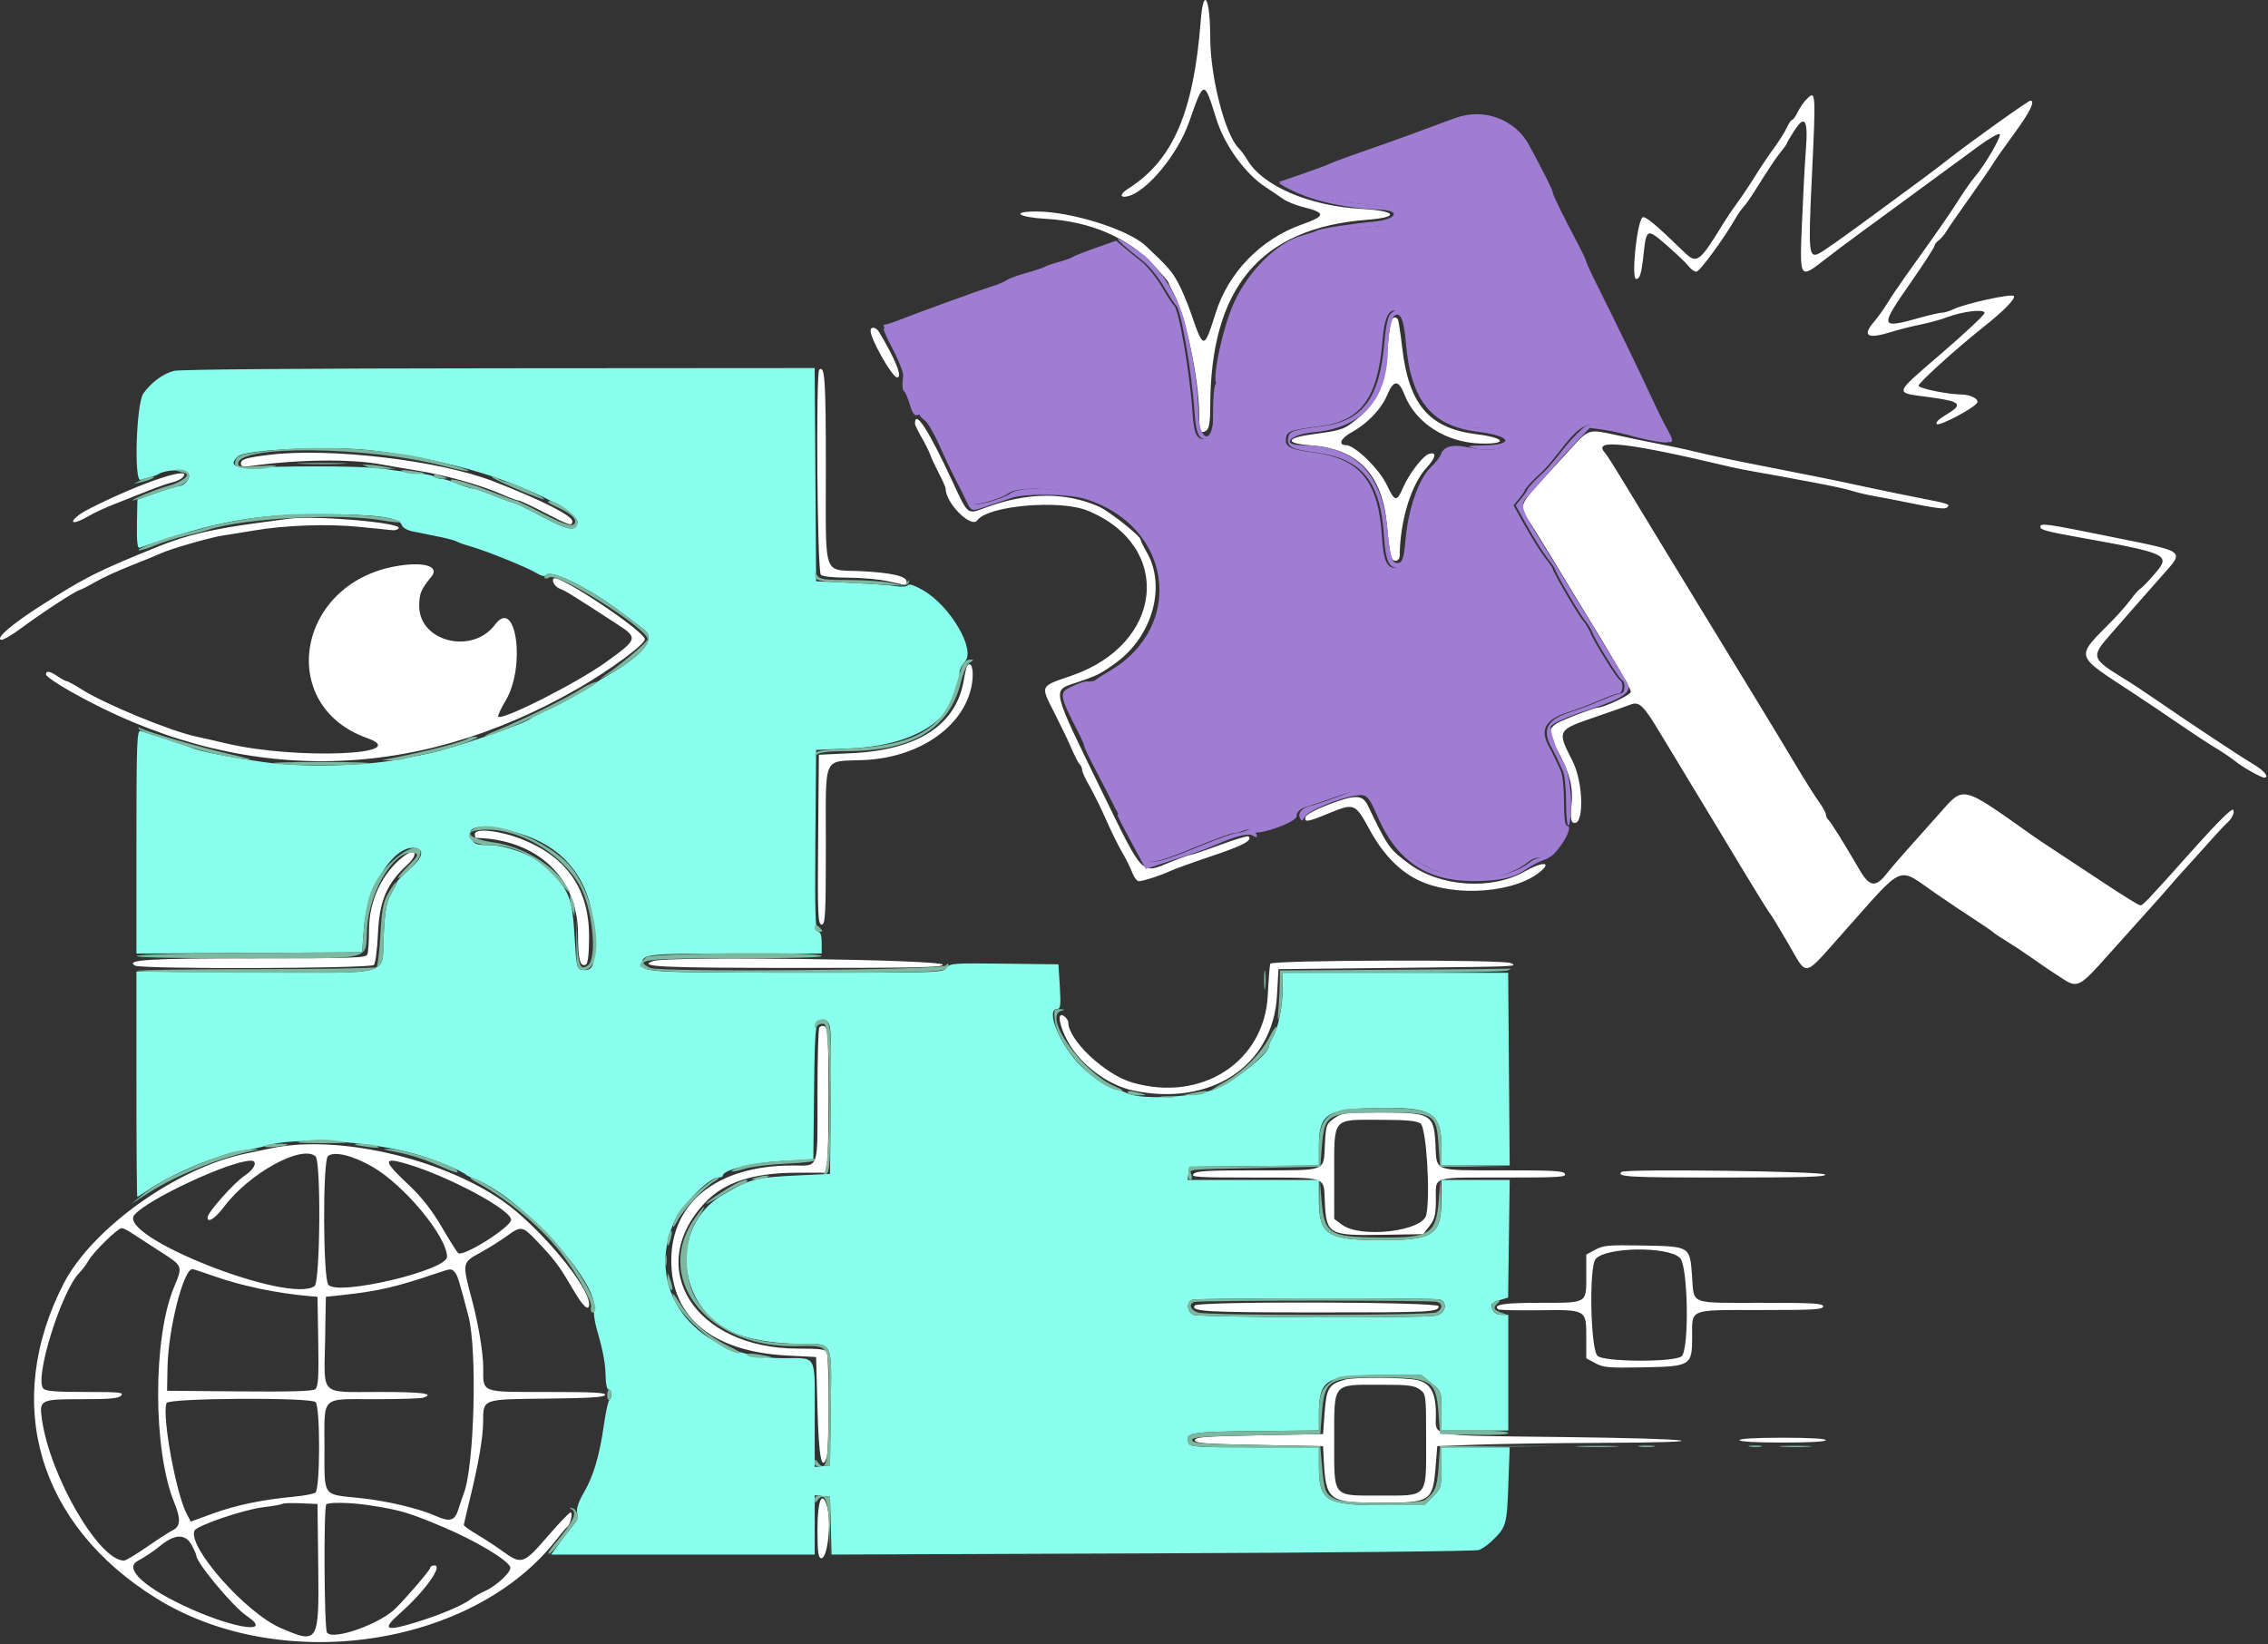
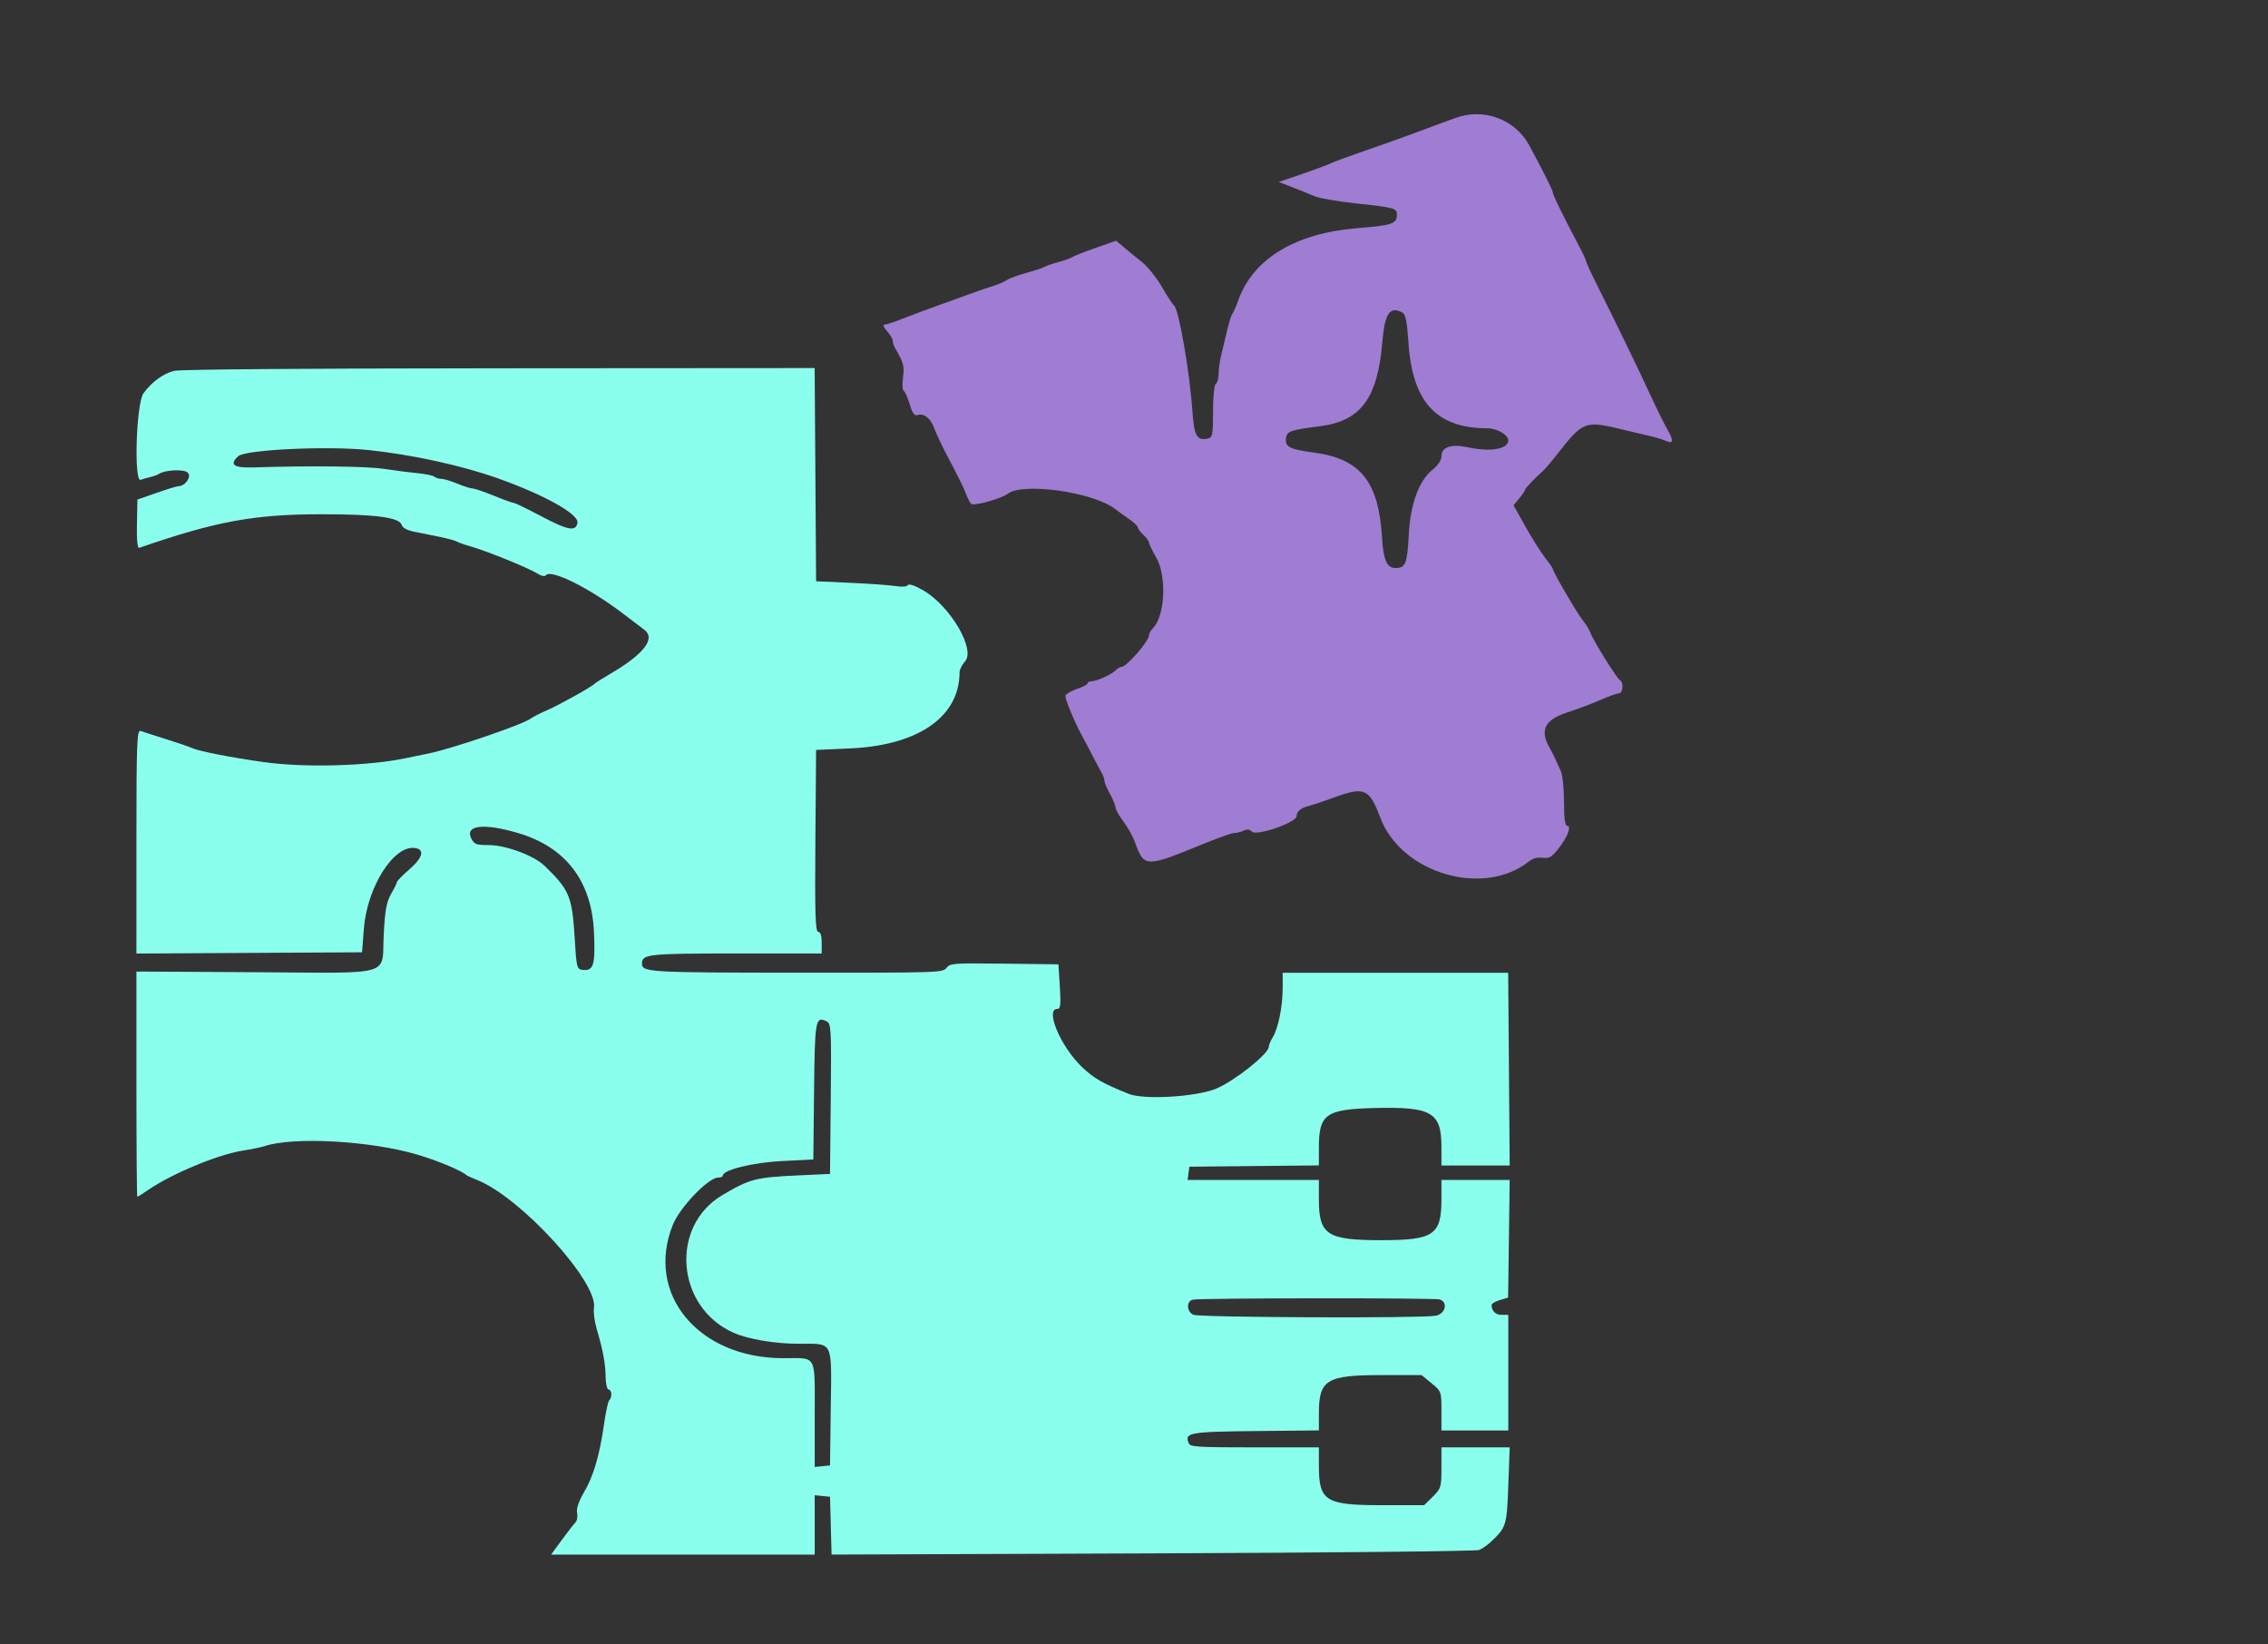
<svg xmlns="http://www.w3.org/2000/svg" width="367" height="266" viewBox="0 0 367 266" fill="none">
  <rect x="0" y="0" width="367" height="266" fill="#333333" stroke="none" />
-   <path fill-rule="evenodd" clip-rule="evenodd" d="M194.303 3.324C193.155 18.218 189.804 25.956 182.507 30.566C181.133 31.433 181.2 32.115 182.621 31.721C185.72 30.864 190.609 24.895 192.398 19.784C194.823 12.855 194.839 12.854 196.81 19.209C198.144 23.509 201.509 28.155 204.858 30.319C205.687 30.854 206.891 31.669 207.53 32.127C208.171 32.585 209.605 33.185 210.718 33.462C214.608 34.426 214.594 34.928 210.636 36.332C204.051 38.667 198.801 44.051 196.733 50.589C194.815 56.646 194.777 56.646 192.687 50.589C192.132 48.98 191.201 46.788 190.62 45.716C189.637 43.905 188.935 43.107 185.404 39.781C182.593 37.137 173.377 34.236 167.743 34.223C163.487 34.213 164.692 35.145 169.28 35.412C176.486 35.831 182.559 38.457 186.726 42.955C188.019 44.35 189.077 45.588 189.077 45.706C189.077 45.823 189.476 46.663 189.965 47.571C191.82 51.029 194.026 61.454 194.033 66.798C194.036 69.754 194.277 70.324 195.234 69.638C195.655 69.335 195.838 68.175 195.838 65.816C195.838 46.559 203.952 36.885 221.215 35.561C226.626 35.145 226.018 34.109 220.174 33.785C211.849 33.324 204.302 30.072 201.853 25.889C201.461 25.216 200.824 24.357 200.44 23.977C198.24 21.807 195.843 12.481 195.834 6.046C195.824 -0.376 194.738 -2.306 194.303 3.324ZM292.206 16.188C291.832 16.563 291.244 17.441 290.9 18.137C290.555 18.834 290.145 19.404 289.987 19.404C289.831 19.404 289.442 19.975 289.127 20.671C288.81 21.368 287.9 22.815 287.105 23.887C286.309 24.959 284.925 27.018 284.028 28.463C283.132 29.907 281.843 31.837 281.163 32.751C280.484 33.664 279.5 35.113 278.974 35.971C274.967 42.514 274.592 42.793 272.508 40.773C267.757 36.168 266.154 34.843 265.767 35.196C264.868 36.019 263.938 45.131 264.754 45.131C265.362 45.131 265.609 44.318 265.953 41.176C266.419 36.93 266.5 36.9 269.744 39.723C271.301 41.078 272.878 42.586 273.247 43.074C273.617 43.562 274.181 43.962 274.5 43.962C275.031 43.962 278.911 38.682 280.804 35.386C281.235 34.636 281.847 33.759 282.164 33.437C282.48 33.115 283.341 31.888 284.076 30.708C286.296 27.147 287.401 25.498 288.292 24.412C288.759 23.842 289.142 23.295 289.142 23.194C289.142 23.093 289.681 22.175 290.341 21.153C292.079 18.465 292.609 19.357 292.215 24.314C292.047 26.438 291.765 31.727 291.588 36.069C291.211 45.29 291.157 45.205 295.389 41.916C296.837 40.79 299.589 38.729 301.502 37.335C303.416 35.942 305.422 34.473 305.963 34.073C307.544 32.902 316.903 26.034 320.254 23.587C321.947 22.35 323.45 21.501 323.593 21.701C323.877 22.098 321.195 26.706 319.596 28.565C319.043 29.208 317.871 30.875 316.991 32.268C315.517 34.603 313.611 37.342 308.45 44.546C307.374 46.046 306.014 48.064 305.426 49.029C304.839 49.994 303.858 51.362 303.246 52.069C301.276 54.345 302.175 54.909 305.915 53.744C307.226 53.334 309.407 52.782 310.761 52.515C312.116 52.248 314.043 51.72 315.044 51.341C317.649 50.355 321.146 49.954 321.137 50.642C321.133 50.934 317.985 53.887 314.14 57.203C306.309 63.961 306.45 63.486 312.045 64.242C317.417 64.969 317.802 65.376 314.817 67.166C313.679 67.847 313.155 68.394 313.42 68.623C313.826 68.975 319.142 66.194 319.895 65.236C320.372 64.632 318.946 63.845 317.34 63.824C315.118 63.797 310.632 62.884 310.455 62.423C310.315 62.058 316.715 56.26 320.918 52.945C324.198 50.357 326.268 48.239 325.856 47.891C325.383 47.492 318.132 49.082 316.115 50.027C315.458 50.336 314.629 50.589 314.275 50.589C313.921 50.589 312.43 50.922 310.964 51.331C304.051 53.253 304.024 53.149 309.445 45.343C311.417 42.504 313.03 40.001 313.03 39.78C313.03 39.559 313.331 39.164 313.697 38.901C314.064 38.638 314.641 37.958 314.982 37.392C315.321 36.825 316.976 34.431 318.66 32.073C320.344 29.715 322.035 27.259 322.419 26.616C322.804 25.972 324.397 23.703 325.962 21.573C328.451 18.185 329.383 16.286 328.557 16.286C328.199 16.286 319.05 22.816 315.251 25.785C312.78 27.714 312.139 28.192 304.993 33.444C297.644 38.846 294.901 40.786 294.182 41.087C292.723 41.701 292.624 40.622 293.141 29.664C293.866 14.338 293.878 14.512 292.206 16.188ZM224.951 52.635C224.828 53.332 224.608 55.392 224.464 57.215C224.081 62.039 222.717 65.17 220.009 67.438C217.526 69.516 217.28 69.607 212.553 70.24C208.017 70.846 207.798 71.733 212.107 72.054C219.792 72.626 223.708 76.762 224.445 85.086C224.859 89.764 225.099 90.739 225.832 90.739C226.21 90.739 226.493 90.366 226.497 89.862C226.547 84.235 228.356 78.359 230.875 75.636C232.379 74.008 232.523 73.014 231.191 73.457C230.233 73.775 228.001 76.689 227.061 78.851C226.007 81.272 225.706 81.228 224.405 78.46C223.21 75.918 219.231 72.028 217.828 72.028C216.462 72.028 216.937 70.915 218.716 69.944C221.263 68.553 223.536 66.171 224.48 63.899C225.506 61.433 226.321 61.415 227.264 63.842C229.055 68.446 234.014 71.624 239.629 71.763C244.092 71.872 243.583 70.838 238.883 70.253C231.257 69.303 227.961 65.452 226.897 56.243C226.624 53.884 226.309 51.821 226.193 51.66C225.724 51.003 225.164 51.443 224.951 52.635ZM140.876 53.577C140.93 54.951 144.31 60.915 145.113 61.052C146.137 61.226 144.951 58.195 142.25 53.73C141.731 52.872 140.844 52.774 140.876 53.577ZM132.572 59.824C132 60.319 132.244 92.498 132.825 93C133.161 93.291 134.827 93.468 137.238 93.468C139.368 93.468 142.277 93.73 143.705 94.051C146.856 94.761 146.708 94.76 146.708 94.089C146.708 93.225 144.147 92.647 139.27 92.412C133.047 92.112 133.636 93.86 133.636 75.706C133.636 61.449 133.475 59.043 132.572 59.824ZM148.06 68.533C148.06 68.754 148.541 69.763 149.129 70.774C149.716 71.785 150.349 73.051 150.534 73.587C150.718 74.122 151.354 75.487 151.944 76.62C152.535 77.751 153.019 78.844 153.019 79.048C153.019 81.409 157.168 85.559 158.152 84.181C159.851 81.804 171.539 80.786 176.007 82.626C189.914 88.352 188.345 104.203 173.363 109.338C168.219 111.102 168.334 110.85 170.619 115.334C171.647 117.35 172.901 119.964 173.402 121.144C173.904 122.322 174.493 123.454 174.71 123.658C174.926 123.861 175.105 124.274 175.105 124.575C175.105 124.877 175.629 126.026 176.27 127.128C176.912 128.232 178.134 130.713 178.988 132.643C179.84 134.572 181.009 136.94 181.586 137.905C182.164 138.87 182.883 140.317 183.186 141.12C183.489 141.925 183.977 142.58 184.266 142.577C184.998 142.568 187.677 141.705 189.303 140.955C190.046 140.611 193.16 139.489 196.222 138.461C201.229 136.781 202.75 135.956 202.014 135.32C201.88 135.203 199.828 135.824 197.456 136.701C195.083 137.577 192.956 138.294 192.728 138.294C192.5 138.294 191.027 138.821 189.456 139.463C184.59 141.454 185.131 142.009 178.268 127.965C170.099 111.245 170.224 111.758 174.015 110.497C177.525 109.329 178.137 109.024 180.635 107.191C186.532 102.868 188.746 94.775 185.53 89.295C185.002 88.394 184.57 87.501 184.57 87.308C184.57 86.745 179.495 82.722 177.862 81.992C172.454 79.573 166.204 79.625 159.469 82.144C156.495 83.255 156.672 83.394 154.162 77.98C150.271 69.587 148.06 66.164 148.06 68.533ZM254.172 72.609C252.705 74.215 250.338 76.798 248.912 78.348C246.093 81.414 245.879 82.117 247.197 83.984C247.676 84.664 249.402 87.432 251.034 90.136C252.666 92.84 254.778 96.317 255.727 97.865C261.365 107.051 263.9 111.414 263.9 111.928C263.9 112.445 259.512 114.517 258.42 114.517C258.192 114.517 256.371 115.163 254.372 115.953C250.189 117.607 250.117 117.826 252.363 122.072C254.08 125.317 254.592 127.514 254.29 130.32C254.117 131.914 254.194 132.904 254.503 133.069C256.342 134.052 256.317 126.803 254.47 123.158C251.909 118.104 251.881 118.154 258.491 115.894C260.846 115.088 263.207 114.255 263.738 114.04C265.263 113.425 265.885 114.016 268.756 118.804C270.234 121.27 272.517 125.042 273.827 127.185C275.138 129.329 277.157 132.662 278.314 134.592C282.96 142.339 286.108 147.475 286.438 147.844C286.63 148.059 287.935 150.208 289.339 152.619C292.558 158.151 291.648 158.32 298.21 150.964C308.451 139.48 306.835 140.161 313.295 144.603C315.264 145.957 318.007 147.796 319.389 148.688C320.771 149.58 322.187 150.551 322.537 150.845C322.886 151.138 323.882 151.803 324.75 152.322C325.617 152.84 327.334 153.975 328.565 154.843C329.797 155.71 331.014 156.554 331.271 156.718C331.526 156.881 332.525 157.538 333.489 158.179C336.148 159.948 336.424 159.817 341.052 154.619C343.365 152.021 346.272 148.782 347.511 147.421C348.752 146.059 350.374 144.229 351.118 143.354C351.862 142.478 352.993 141.201 353.634 140.516C354.274 139.83 355.886 138.041 357.216 136.541C358.548 135.039 359.901 133.579 360.226 133.295C361.187 132.449 361.669 131.461 361.341 131.005C361.166 130.763 358.706 133.182 355.626 136.624C347.166 146.078 346.785 146.481 346.328 146.481C346.091 146.481 343.46 144.858 340.479 142.875C337.499 140.892 333.976 138.567 332.65 137.71C331.324 136.852 329.562 135.67 328.734 135.083C317.349 127.008 317.812 127.12 313.932 131.518C312.32 133.343 309.989 135.962 308.748 137.335C307.508 138.708 305.938 140.539 305.259 141.403C303.493 143.647 302.511 143.497 300.901 140.731C298.385 136.406 296.279 133.029 295.867 132.662C295.639 132.458 295.451 132.06 295.451 131.778C295.451 131.494 294.946 130.571 294.328 129.724C293.712 128.879 291.975 126.119 290.468 123.592C288.962 121.067 286.475 116.948 284.942 114.442C283.409 111.935 279.769 105.971 276.854 101.189C273.939 96.405 270.159 90.212 268.457 87.425C266.753 84.638 264.197 80.427 262.775 78.07C261.351 75.712 259.986 73.565 259.74 73.3C257.526 70.916 263.164 71.544 280.127 75.569C280.995 75.775 282.718 76.114 283.958 76.323C285.197 76.532 287.023 76.857 288.015 77.046C289.006 77.233 291.744 77.746 294.099 78.185C296.454 78.625 298.989 79.185 299.733 79.432C300.477 79.679 302.099 80.061 303.34 80.281C304.58 80.501 306.303 80.828 307.171 81.006C313.103 82.222 314.65 82.444 315.028 82.132C315.668 81.606 315.361 81.493 310.992 80.648C308.767 80.218 304.917 79.428 302.438 78.895C296.485 77.613 293.332 76.972 285.761 75.501C280.023 74.385 277.556 73.858 272.915 72.755C272.047 72.549 269.965 72.118 268.289 71.797C266.613 71.477 263.69 70.871 261.795 70.451C257.007 69.392 257.145 69.354 254.172 72.609ZM43.586 73.587C39.811 74.048 38.982 74.305 38.982 75.02C38.982 75.497 39.332 75.573 40.671 75.385C48.312 74.322 56.887 74.227 61.743 75.151C62.736 75.341 65.345 75.785 67.541 76.14C72.085 76.873 77.782 78.473 81.19 79.973C82.466 80.534 83.702 80.994 83.936 80.994C84.17 80.994 86.049 81.871 88.112 82.943C92.155 85.045 92.619 85.187 92.619 84.333C92.619 83.425 87.457 80.823 79.774 77.857C71.031 74.482 53.352 72.397 43.586 73.587ZM20.721 79.391C17.254 80.868 13.706 82.615 12.838 83.273C10.907 84.737 11.909 84.925 14.266 83.54C15.166 83.01 17.089 82.117 18.54 81.554C19.99 80.99 22.428 80.026 23.958 79.413C25.487 78.798 27.254 78.183 27.884 78.046C28.514 77.91 29.264 77.553 29.552 77.252C30.948 75.797 26.797 76.803 20.721 79.391ZM46.644 83.942C46.024 84.034 44.097 84.293 42.362 84.52C34.629 85.531 30.192 86.562 25.685 88.393C15.583 92.498 13.811 93.39 6.512 98.061C1.901 101.012 -0.718 103.267 0.173 103.523C0.451 103.604 1.843 102.808 3.266 101.754C6.702 99.208 11.946 95.775 12.816 95.503C13.201 95.383 14.392 94.771 15.465 94.142C16.537 93.513 19.174 92.307 21.324 91.46C23.475 90.614 25.623 89.734 26.099 89.505C27.52 88.823 34.113 86.93 36.051 86.647C37.044 86.502 39.326 86.134 41.124 85.829C46.186 84.969 53.113 84.733 58.138 85.248C60.616 85.501 63.029 85.744 63.499 85.788C63.967 85.831 64.428 85.677 64.522 85.447C64.896 84.54 50.689 83.344 46.644 83.942ZM330.159 85.255C330.159 85.713 331.228 86.007 336.018 86.867C350.907 89.539 351.327 89.736 348.699 92.813C347.684 93.999 346.64 95.085 346.376 95.225C346.113 95.367 345.418 96.138 344.832 96.942C344.246 97.744 342.986 99.199 342.034 100.174C335.687 106.665 335.409 105.691 345.531 112.372C347.804 113.874 351.208 116.163 353.095 117.462C354.983 118.759 357.44 120.369 358.555 121.038C359.67 121.708 361.091 122.669 361.71 123.173C362.867 124.117 365.875 125.82 366.383 125.82C367.284 125.82 366.382 124.687 364.679 123.677C362.48 122.373 354.274 116.944 349.09 113.363C347.23 112.079 344.797 110.472 343.681 109.792C338.478 106.619 338.353 106.255 341.315 102.871C342.492 101.526 344.267 99.497 345.258 98.365C346.25 97.231 348.344 94.855 349.912 93.083C353.475 89.053 353.821 89.331 342.329 86.999C330.973 84.694 330.159 84.577 330.159 85.255ZM63.739 91.676C47.881 94.739 44.815 114.227 59.376 119.407C67.108 122.159 47.896 122.931 36.768 120.318C34.886 119.876 32.598 119.356 31.683 119.163C27.612 118.302 16.924 113.895 13.229 111.553C12.081 110.824 10.996 110.228 10.821 110.228C10.645 110.228 9.986 109.878 9.355 109.449C8.04 108.554 7.421 108.459 7.45 109.157C7.461 109.425 9.235 110.643 11.393 111.864C38.254 127.065 66.502 126.923 93.438 111.449C98.758 108.393 104.339 104.283 104.339 103.422C104.339 102.154 90.437 92.886 89.609 93.602C89.177 93.975 89.849 95.029 90.693 95.3C91.403 95.527 92.952 96.491 100.069 101.129C103.261 103.21 103.169 103.479 97.998 107.174C93.239 110.575 81.345 116.591 80.621 115.964C80.494 115.855 81.05 114.651 81.856 113.29C85.113 107.79 83.505 96.505 80.114 101.057C76.445 105.982 67.817 103.857 67.836 98.034C67.841 96.032 68.116 95.376 69.811 93.304C71.244 91.552 68.37 90.783 63.739 91.676ZM156.487 107.786C156.378 107.951 156.142 108.955 155.964 110.017C154.736 117.336 148.518 121.37 137.693 121.876L132.509 122.118L132.391 135.858C132.287 147.91 132.357 149.599 132.954 149.599C133.55 149.599 133.636 147.963 133.636 136.783C133.636 121.859 133.01 123.273 139.753 122.98C149.042 122.578 156.418 117.249 157.328 110.285C157.597 108.232 157.125 106.829 156.487 107.786ZM214.77 130.263C212.843 131.005 211.326 131.838 211.243 132.2C211.041 133.086 211.567 133.009 214.841 131.668C219.199 129.886 219.254 129.907 221.66 134.299C223.842 138.282 226.486 140.99 229.644 142.478C235.574 145.272 245.563 144.431 249.501 140.806C251.06 139.371 249.336 139.506 246.681 141.028C241.398 144.053 233.078 143.51 228.067 139.81C224.824 137.417 224.533 137.007 221.375 130.401C220.477 128.524 219.351 128.5 214.77 130.263ZM76.843 134.933C76.843 135.282 76.894 135.568 76.956 135.569C86.868 135.767 93.512 141.984 93.528 151.075C93.534 155.245 93.877 156.564 94.822 156.058C95.142 155.887 95.324 154.227 95.324 151.498C95.324 143.927 91.782 138.752 84.616 135.853C81.076 134.42 76.843 133.919 76.843 134.933ZM65.277 138.587C61.865 141.214 59.715 145.765 59.715 150.361C59.715 152.266 59.592 154.101 59.441 154.44C59.199 154.987 57.191 155.056 41.441 155.056C24.143 155.056 20.144 155.298 21.868 156.242C22.948 156.832 59.956 156.724 60.505 156.128C60.754 155.86 61.051 153.523 61.169 150.933C61.406 145.726 62.594 142.962 65.898 139.932C67.8 138.188 67.274 137.05 65.277 138.587ZM105.702 155.491C102.991 156.426 106.731 156.604 129.241 156.61C148.423 156.615 152.567 156.523 152.567 156.094C152.567 155.241 108.083 154.669 105.702 155.491ZM205.551 155.933C205.455 156.202 205.275 158.483 205.152 161.004C204.62 171.83 194.409 178.418 183.218 175.156C178.763 173.856 172.851 168.274 172.851 165.365C172.851 165.107 172.546 164.679 172.175 164.412C171.007 163.573 171.35 165.892 172.78 168.504C174.828 172.24 179.243 175.568 183.304 176.435C195.894 179.119 205.986 172.486 206.637 161.098L206.881 156.811L225.813 156.605C246.037 156.386 245.537 156.406 244.518 155.836C243.431 155.228 205.771 155.322 205.551 155.933ZM132.585 166.23C132.42 166.374 132.284 171.183 132.284 176.919C132.284 189.579 132.634 188.579 128.201 188.579C116.153 188.579 108.614 194.506 108.625 203.97C108.635 213.18 115.357 218.701 127.327 219.323L132.059 219.569L132.284 227.918C132.498 235.86 132.979 238.312 133.798 235.665C134.158 234.504 134.171 219.627 133.813 218.821C133.589 218.318 132.736 218.205 129.129 218.205C112.417 218.205 104.114 205.111 114.126 194.545C117.229 191.269 121.953 189.749 129.03 189.749H133.524L133.805 188.531C134.167 186.964 134.175 167.402 133.813 166.588C133.524 165.934 133.079 165.804 132.585 166.23ZM215.902 180.939C214.631 181.819 214.545 182.057 214.39 185.128C214.159 189.643 214.891 189.359 203.5 189.359C195.334 189.359 193.601 189.457 193.134 189.943C192.638 190.461 193.769 190.53 202.883 190.534C215.058 190.542 214.178 190.234 214.382 194.558C214.625 199.72 215.013 199.939 223.693 199.796L230.285 199.689L231.317 198.365C232.171 197.268 232.348 196.521 232.348 194.021C232.348 190.259 231.479 190.528 243.639 190.528C252.223 190.528 253.47 190.453 253.245 189.943C253.026 189.448 251.48 189.359 243.173 189.359C231.775 189.359 232.507 189.643 232.278 185.131C232.031 180.283 231.549 180.004 223.421 180.006C217.591 180.007 217.173 180.06 215.902 180.939ZM229.869 181.787C230.801 182.394 231.491 193.383 230.799 196.574C230.222 199.238 220.179 200.409 217.161 198.163L215.897 197.223V190.018C215.897 180.698 215.503 181.168 223.291 181.186C227.636 181.195 229.179 181.335 229.869 181.787ZM43.714 185.829C42.97 185.993 41.246 186.353 39.883 186.627C28.744 188.87 14.92 198.71 10.305 207.68C0.362 227.006 6.129 246.668 25.233 258.571C45.399 271.136 76.585 266.534 90.139 248.993C90.881 248.032 91.627 247.156 91.794 247.047C92.288 246.723 92.751 244.711 92.329 244.718C92.117 244.72 90.434 246.474 88.589 248.616C84.742 253.079 84.389 253.196 81.379 251.022C80.249 250.205 78.359 248.968 77.181 248.274C76.003 247.581 75.047 246.89 75.055 246.739C75.063 246.588 75.481 244.8 75.981 242.763C77.42 236.911 78.162 232.626 78.18 230.071C78.205 226.303 77.897 226.415 88.525 226.297C95.401 226.221 97.775 226.073 97.915 225.709C98.062 225.329 96.005 225.221 88.615 225.221C77.654 225.221 78.197 225.427 78.194 221.252C78.193 218.974 77.431 214.339 76.444 210.603C74.741 204.15 74.705 204.348 77.882 202.59C79.17 201.878 81.021 200.715 81.996 200.005C84.312 198.317 84.54 198.353 86.842 200.761C89.686 203.738 90.518 204.843 92.579 208.392C94.313 211.374 95.324 212.336 95.324 211.007C95.324 208.086 87.206 198.4 81.329 194.309C71.263 187.301 54.34 183.486 43.714 185.829ZM51.061 187.098C51.968 187.884 51.817 207.43 50.898 208.09C46.749 211.069 18.81 200.028 21.747 196.57C23.929 194.002 37.272 187.8 40.615 187.8C41.769 187.8 41.211 189.159 39.632 190.194C37.892 191.334 33.573 196.187 33.573 197.001C33.573 197.951 34.86 197.115 36.243 195.269C40.299 189.853 48.817 185.157 51.061 187.098ZM60.236 188.768C65.41 191.731 72.336 200.082 72.336 203.359C72.336 205.559 54.683 209.719 53.132 207.884C52.265 206.86 52.206 187.828 53.066 187.068C54.031 186.219 57.02 186.927 60.236 188.768ZM66.082 188.397C72.788 190.426 82.703 195.77 82.703 197.353C82.703 198.544 74.91 203.45 74.131 202.749C73.928 202.567 72.72 200.641 71.445 198.47C69.811 195.687 68.205 193.657 65.999 191.587C61.886 187.726 61.901 187.131 66.082 188.397ZM262.403 189.615C261.478 190.415 263.529 190.528 278.812 190.528C291.983 190.528 295.487 190.425 295.339 190.042C295.134 189.51 263.005 189.093 262.403 189.615ZM21.331 199.521C21.99 199.964 24.05 201.301 25.91 202.493C29.628 204.876 29.598 204.802 28.159 208.26C24.701 216.571 24.738 234.738 28.232 243.209C29.282 245.756 29.203 246.991 27.948 247.595C27.458 247.831 25.597 249.034 23.814 250.266C22.031 251.499 20.346 252.508 20.07 252.508C16.007 252.508 8.039 238.762 6.773 229.571C6.346 226.475 6.519 226.391 13.29 226.391C17.849 226.391 19.154 226.27 19.599 225.806C20.093 225.291 19.408 225.221 13.85 225.221C8.988 225.221 7.42 225.096 7.016 224.675C5.504 223.099 9.941 208.856 12.859 205.926C13.286 205.497 13.949 204.609 14.332 203.953C15.171 202.512 19.052 198.715 19.683 198.715C19.93 198.715 20.672 199.077 21.331 199.521ZM258.153 202.202L256.688 202.99V206.427C256.688 210.941 256.932 210.798 249.187 210.798C243.291 210.798 241.531 211.074 242.436 211.856C242.578 211.979 245.514 212.046 248.958 212.002C256.764 211.903 256.688 211.859 256.688 216.484V219.775L258.153 220.564C259.471 221.273 260.245 221.341 265.856 221.24C273.572 221.102 273.816 220.953 273.816 216.382C273.816 211.678 273.09 211.967 284.875 211.967C293.575 211.967 295.001 211.885 295.001 211.383C295.001 210.881 293.576 210.798 284.886 210.798C273.21 210.798 274.143 211.168 273.797 206.409C273.45 201.637 273.495 201.666 265.801 201.526C260.245 201.425 259.47 201.494 258.153 202.202ZM271.855 203.539C273.163 204.855 273.376 218.354 272.105 219.453C270.981 220.426 259.659 220.384 258.525 219.404C257.364 218.399 257.092 204.965 258.208 203.695C259.92 201.746 269.96 201.631 271.855 203.539ZM34.618 206.48C39.215 208.097 44.868 209.272 50.25 209.729L51.377 209.824L51.499 217.078C51.598 222.904 51.497 224.421 50.992 224.783C50.544 225.106 47.031 225.204 38.7 225.131L27.037 225.026L27.101 221.323C27.21 215.097 29.673 205.342 31.136 205.342C31.271 205.342 32.838 205.853 34.618 206.48ZM73.581 205.828C74.019 206.298 74.245 207.025 75.802 212.942C77.246 218.435 76.764 237.139 75.063 241.593C74.859 242.129 74.457 243.314 74.171 244.224C73.587 246.089 72.801 246.311 70.472 245.27C67.734 244.045 62.542 242.826 58.138 242.374C52.11 241.755 52.504 242.325 52.504 234.217C52.504 225.706 51.79 226.391 60.67 226.391C64.566 226.391 68.076 226.284 68.468 226.154C70.475 225.488 68.441 225.221 61.348 225.221C51.621 225.221 52.451 226.003 52.605 216.985L52.729 209.824L55.207 209.56C61.15 208.929 64.078 208.256 70.758 205.987C72.984 205.233 73.024 205.23 73.581 205.828ZM193.329 211.231C192.632 212.206 195.062 212.346 212.817 212.352C231.676 212.358 232.799 212.301 232.799 211.342C232.799 210.628 193.837 210.519 193.329 211.231ZM217.691 223.214C215.049 223.948 214.638 224.592 214.358 228.421L214.093 232.042L203.727 232.238C194.911 232.403 193.359 232.521 193.359 233.017C193.359 233.514 194.911 233.632 203.727 233.797L214.093 233.991L214.203 236.136C214.545 242.834 214.961 243.149 223.462 243.151C231.499 243.153 231.854 242.918 232.306 237.305L232.574 233.991L239.11 233.748C242.705 233.615 251.679 233.483 259.055 233.456C279.166 233.382 275.193 232.785 252.784 232.514C230.596 232.245 232.365 232.566 232.355 228.815C232.345 225.354 231.508 223.821 229.342 223.302C227.49 222.856 219.196 222.795 217.691 223.214ZM229.707 224.797C230.757 225.533 230.771 225.635 230.771 232.942C230.771 242.489 231.187 241.983 223.333 241.983C215.48 241.983 215.897 242.489 215.897 232.942C215.897 223.63 215.544 224.052 223.333 224.052C227.888 224.052 228.793 224.157 229.707 224.797ZM51.061 226.859C51.842 227.534 51.821 240.954 51.039 241.502C50.729 241.718 49.157 242.019 47.545 242.168C42.486 242.637 38.176 243.533 34.461 244.889L30.87 246.198L30.22 244.967C28.468 241.655 26.143 228.847 26.961 227.006C27.317 226.204 50.143 226.064 51.061 226.859ZM281.479 233.017C281.479 233.26 284.109 233.407 288.465 233.407C292.823 233.407 295.451 233.26 295.451 233.017C295.451 232.775 292.823 232.627 288.465 232.627C284.109 232.627 281.479 232.775 281.479 233.017ZM132.284 247.441C132.284 251.149 132.413 252.117 132.905 252.117C133.944 252.117 134.578 246.14 133.804 243.64C133.001 241.048 132.284 242.839 132.284 247.441ZM51.497 253.434C51.644 265.833 51.513 266.049 45.413 263.414C39.778 260.978 30.311 250.274 31.474 247.652C31.832 246.846 39.389 244.268 42.513 243.886C44.135 243.686 45.568 243.434 45.696 243.322C45.825 243.21 47.156 243.17 48.654 243.233L51.377 243.347L51.497 253.434ZM59.914 243.576C64.797 244.334 66.172 244.742 71.659 247.055C76.876 249.254 82.019 252.31 82.561 253.53C82.873 254.231 80.386 256.591 78.42 257.459C77.677 257.787 76.664 258.374 76.167 258.761C74.948 259.714 71.407 261.218 67.535 262.425C62.379 264.033 61.692 263.714 64.669 261.087C68.676 257.552 71.753 253.288 70.297 253.288C69.93 253.288 69.631 253.453 69.631 253.653C69.631 254 66.045 258.206 64.027 260.225C61.477 262.777 53.873 265.469 52.915 264.16C52.457 263.535 52.351 243.804 52.804 243.412C53.26 243.018 56.852 243.101 59.914 243.576ZM31.01 249.987C31.427 250.745 31.769 251.513 31.769 251.694C31.769 252.828 37.713 259.967 39.87 261.419C44.326 264.425 38.175 263.622 30.642 260.217C23.503 256.989 20.014 253.827 22.229 252.592C23.636 251.807 24.837 251.004 25.926 250.115C28.302 248.179 29.989 248.136 31.01 249.987Z" fill="white" />
  <path fill-rule="evenodd" clip-rule="evenodd" d="M28.164 60.008C26.422 60.435 24.492 61.851 23.206 63.648C22.05 65.261 21.639 78.042 22.755 77.64C23.127 77.505 23.836 77.302 24.331 77.189C24.828 77.075 25.436 76.851 25.685 76.692C26.761 76.002 29.806 75.873 30.402 76.494C31.029 77.147 29.983 78.639 28.883 78.665C28.611 78.671 27.004 79.161 25.313 79.755L22.236 80.834L22.157 84.816C22.107 87.341 22.244 88.74 22.529 88.641C34.937 84.346 41.105 83.211 52.053 83.206C60.792 83.204 64.639 83.718 65.008 84.938C65.143 85.383 65.861 85.794 66.867 86.002C67.767 86.187 69.62 86.562 70.984 86.835C72.347 87.107 73.666 87.459 73.913 87.618C74.162 87.777 75.144 88.125 76.098 88.391C78.537 89.07 85.385 91.84 86.835 92.733C87.589 93.197 88.156 93.33 88.333 93.083C89.107 91.999 95.552 95.224 100.987 99.415C102.21 100.359 103.668 101.462 104.226 101.868C106.181 103.289 104.237 105.817 98.705 109.054C97.465 109.778 96.349 110.484 96.225 110.622C95.778 111.117 90.546 114.035 88.563 114.896C87.447 115.38 86.23 116.002 85.858 116.279C84.56 117.245 73.205 121.125 69.406 121.901C68.166 122.154 66.443 122.509 65.575 122.691C59.492 123.963 49.178 124.236 42.587 123.298C37.324 122.55 32.186 121.544 31.127 121.054C30.641 120.829 28.711 120.168 26.838 119.584C24.964 119.001 23.127 118.409 22.755 118.269C22.159 118.046 22.078 120.177 22.078 136.149V154.284L40.334 154.183L58.588 154.081L58.872 150.332C59.38 143.606 63.654 136.776 67.092 137.2C68.768 137.408 68.452 138.741 66.278 140.633C65.17 141.598 64.255 142.527 64.243 142.698C64.231 142.869 63.8 143.746 63.283 144.647C62.539 145.947 62.292 147.309 62.092 151.245C61.743 158.105 64.064 157.432 41.189 157.305L22.078 157.199V175.422C22.078 185.446 22.141 193.646 22.218 193.646C22.295 193.646 23.106 193.133 24.02 192.506C27.797 189.92 35.199 186.831 39.137 186.2C40.663 185.954 42.317 185.616 42.812 185.449C47.431 183.883 59.953 184.574 67.512 186.812C70.81 187.789 74.609 189.373 75.492 190.138C75.615 190.246 76.39 190.601 77.214 190.928C84.269 193.722 96.824 207.483 96.117 211.646C96.006 212.299 96.205 213.822 96.559 215.031C97.594 218.571 97.973 220.603 98.001 222.784C98.016 223.909 98.231 224.831 98.478 224.831C99.004 224.831 99.088 226.123 98.592 226.55C98.405 226.71 98.024 228.45 97.744 230.415C97.018 235.505 96.047 238.808 94.501 241.456C93.617 242.973 93.235 244.113 93.386 244.793C93.511 245.361 93.386 246.058 93.108 246.341C92.829 246.623 91.831 247.907 90.889 249.193L89.178 251.532H110.505H131.834V246.731V241.93L133.073 242.053L134.313 242.177L134.438 246.855L134.564 251.532L186.498 251.338C215.691 251.227 238.829 250.989 239.335 250.792C239.831 250.599 240.716 249.986 241.302 249.428C243.749 247.099 243.83 246.832 244.067 240.343L244.293 234.184L238.771 234.185L233.249 234.186V237.486C233.249 240.621 233.179 240.854 231.851 242.164L230.452 243.541H223.613C214.46 243.541 213.417 242.885 213.417 237.129V234.186H203.037C193.841 234.186 192.622 234.113 192.372 233.548C191.599 231.808 192.408 231.658 203.212 231.548L213.417 231.442V228.702C213.417 223.246 214.644 222.491 223.511 222.491H230.031L231.639 223.805C233.229 225.101 233.249 225.157 233.249 228.287V231.457H238.658H244.067V222.102V212.746H242.989C242.006 212.746 241.364 212.11 241.364 211.135C241.364 210.927 241.965 210.575 242.7 210.353L244.037 209.951L244.165 200.434L244.293 190.917H238.771H233.249V194.055C233.249 199.814 232.007 200.663 223.566 200.663C214.722 200.663 213.417 199.813 213.417 194.055V190.917H202.795H192.173L192.315 189.845L192.457 188.773L202.938 188.669L213.417 188.564V185.666C213.417 180.275 214.542 179.475 222.396 179.279C231.67 179.048 233.245 179.959 233.248 185.558L233.249 188.579H238.771H244.293L244.17 172.987L244.047 157.394H225.802H207.558V159.857C207.558 162.823 206.853 166.334 205.963 167.812C205.603 168.406 205.308 169.112 205.307 169.381C205.3 170.509 199.781 174.901 196.811 176.14C193.598 177.482 185.121 177.99 182.641 176.99C178.391 175.277 177.006 174.48 175.069 172.632C171.63 169.346 169.049 163.239 171.103 163.242C171.602 163.243 171.679 162.534 171.498 159.637L171.273 156.03L162.533 155.924C154.199 155.822 153.764 155.854 153.154 156.605C152.527 157.381 152.099 157.394 128.99 157.382C104.949 157.369 103.887 157.307 103.887 155.917C103.887 154.375 104.809 154.275 119.133 154.275H132.961V152.521C132.961 151.37 132.765 150.768 132.391 150.768C131.941 150.768 131.848 147.694 131.941 136.052L132.059 121.337L137.468 121.101C148.596 120.617 155.272 115.989 155.272 108.758C155.272 108.338 155.67 107.557 156.156 107.022C157.914 105.089 153.74 98.007 149.372 95.506C147.986 94.713 147.091 94.415 146.9 94.682C146.716 94.939 145.975 94.996 144.965 94.832C144.064 94.683 140.792 94.447 137.693 94.307L132.059 94.05L131.941 76.802L131.824 59.553L80.782 59.588C48.643 59.611 29.157 59.766 28.164 60.008ZM59.715 72.826C66.868 73.594 74.823 75.344 80.674 77.434C88.134 80.099 93.669 83.196 93.442 84.576C93.198 86.053 91.935 85.831 87.633 83.553C85.378 82.359 83.364 81.382 83.158 81.382C82.952 81.382 81.498 80.856 79.926 80.213C78.355 79.57 76.805 79.044 76.484 79.044C76.161 79.044 75.059 78.692 74.032 78.264C73.006 77.835 71.839 77.484 71.44 77.484C71.04 77.484 70.52 77.325 70.286 77.13C70.049 76.936 68.843 76.682 67.604 76.567C66.363 76.45 63.929 76.138 62.195 75.871C59.358 75.437 50.253 75.332 41.01 75.629C37.8 75.732 37.042 75.168 38.56 73.808C39.75 72.74 53.129 72.12 59.715 72.826ZM83.905 134.808C91.574 137.09 95.763 142.598 96.119 150.867C96.348 156.203 96.053 157.15 94.236 156.926C93.357 156.817 93.276 156.486 93.003 151.937C92.589 145.034 92.174 144.025 88.134 140.101C86.426 138.441 81.843 136.735 79.097 136.735C77.085 136.735 76.762 136.618 76.287 135.717C75.122 133.505 78.264 133.13 83.905 134.808ZM134.432 177.778L134.313 189.942L129.129 190.183C122.27 190.5 121.333 190.745 116.892 193.369C108.349 198.416 109.396 211.482 118.676 215.632C121.012 216.676 125.412 217.424 129.221 217.424C134.925 217.424 134.576 216.733 134.433 227.754L134.313 237.11L133.073 237.233L131.834 237.357V229.176C131.834 218.887 132.31 219.765 126.715 219.757C112.962 219.74 104.373 209.341 108.882 198.164C110.03 195.317 114.635 190.528 116.225 190.528C116.629 190.528 116.959 190.395 116.959 190.233C116.959 189.288 121.787 188.097 126.59 187.856L131.608 187.604L131.728 176.514C131.852 164.99 131.955 164.412 133.731 165.235C134.501 165.591 134.543 166.359 134.432 177.778ZM232.987 210.255C234.378 210.716 233.877 212.619 232.291 212.892C229.824 213.319 194.056 213.173 193.104 212.733C192 212.222 191.944 210.53 193.021 210.287C194.224 210.015 232.173 209.984 232.987 210.255Z" fill="#8BFFEE" />
-   <path fill-rule="evenodd" clip-rule="evenodd" d="M207.442 29.951C211.412 32.297 216.647 33.6 223.442 33.933C226.773 34.097 225.943 35.514 222.315 35.857C218.427 36.225 213.637 36.981 213.076 37.316C212.827 37.463 211.732 37.827 210.642 38.125C206.68 39.208 201.981 43.872 199.656 49.029C197.663 53.449 195.823 62.756 197.074 62.087C197.322 61.954 197.525 61.233 197.525 60.483C197.525 59.733 197.712 58.384 197.94 57.484C198.168 56.586 198.596 54.798 198.891 53.512C199.186 52.225 199.572 50.998 199.747 50.783C199.923 50.568 200.347 49.604 200.689 48.639C203.087 41.873 209.919 37.726 220.003 36.914C225.579 36.466 226.373 36.2 226.373 34.779C226.373 33.674 226.106 33.599 219.612 32.898C216.76 32.589 213.82 32.075 213.076 31.755C209.009 30.004 205.784 28.97 207.442 29.951ZM180.848 38.662C180.848 38.885 182.451 40.284 185.082 42.357C186.002 43.082 187.48 44.923 188.367 46.449C189.252 47.976 190.123 49.311 190.301 49.419C191.062 49.877 192.862 60.212 193.287 66.57C193.548 70.48 194.035 71.353 195.743 70.966C196.486 70.799 196.611 70.454 196.548 68.766C196.478 66.933 196.456 66.895 196.292 68.324C195.841 72.241 193.918 70.779 193.918 66.519C193.918 63.392 193.091 57.814 191.861 52.668C190.911 48.689 188.704 44.81 185.66 41.762C184.741 40.841 180.848 38.333 180.848 38.662ZM224.963 50.841C224.594 51.224 224.218 52.996 224.032 55.227C223.267 64.455 220.561 68.124 213.898 68.969C209.144 69.572 208.585 69.769 208.433 70.898C208.243 72.301 209.031 72.712 212.875 73.215C220.427 74.205 223.403 77.862 223.957 86.84C224.192 90.647 224.742 91.907 226.168 91.907C227.764 91.907 228.055 91.184 228.287 86.645C228.547 81.553 229.914 77.798 232.171 75.974C233.155 75.18 233.57 74.496 233.538 73.722C233.5 72.753 233.456 72.72 233.201 73.457C233.04 73.922 232.27 74.905 231.491 75.644C229.606 77.425 227.858 82.422 227.458 87.164C227.239 89.775 226.97 90.864 226.506 91.017C225.327 91.409 224.974 90.5 224.565 86.019C223.7 76.548 219.262 72.059 210.736 72.032C207.136 72.02 208.71 70.273 212.634 69.926C220.424 69.235 224.54 64.613 224.58 56.513C224.59 54.437 225.137 51.526 225.592 51.133C226.558 50.297 227.184 51.692 227.484 55.349C228.256 64.754 231.587 68.923 239.071 69.849C244.598 70.531 245.201 71.999 239.981 72.066C237.785 72.095 237.272 72.19 238.091 72.418C241.014 73.227 244.402 72.584 244.402 71.22C244.402 70.371 242.527 69.298 241.043 69.298C232.764 69.298 228.862 65.049 228.235 55.348C227.911 50.361 226.842 48.887 224.963 50.841ZM143 53.235C142.992 53.513 143.608 54.891 144.37 56.3C145.132 57.708 145.921 59.585 146.124 60.473L146.493 62.087L146.543 60.426C146.569 59.512 146.389 58.415 146.14 57.989C145.893 57.563 145.487 56.866 145.239 56.44C144.992 56.015 144.788 55.42 144.788 55.119C144.788 54.422 143.021 52.56 143 53.235ZM148.846 67.19C148.846 67.316 149.224 67.711 149.688 68.067C150.152 68.422 151.188 70.205 151.991 72.027C152.794 73.85 153.958 76.306 154.577 77.485C155.196 78.663 156.007 80.286 156.379 81.091C157.124 82.7 157.252 82.749 159.078 82.114C160.579 81.591 161.604 81.247 163.712 80.558C166.017 79.803 172.925 79.901 175.605 80.728C189.697 85.073 191.932 101.424 179.424 108.648C177.919 109.517 176.883 110.228 177.12 110.228C177.837 110.228 180.263 109.084 180.855 108.467C181.16 108.148 181.602 107.89 181.836 107.89C182.66 107.89 186.256 103.734 186.256 102.782C186.256 102.516 186.532 102.021 186.869 101.683C188.883 99.658 189.172 93.169 187.385 90.122C186.766 89.067 186.26 88.018 186.259 87.791C186.257 87.563 185.851 87 185.355 86.54C184.859 86.079 184.454 85.536 184.454 85.332C184.454 85.127 183.795 84.505 182.989 83.949C182.182 83.393 181.22 82.698 180.848 82.404C177.332 79.635 165.917 77.994 163.397 79.895C162.306 80.72 157.856 81.939 157.461 81.523C157.285 81.339 156.868 80.486 156.533 79.628C156.197 78.771 155.073 76.491 154.034 74.561C152.993 72.631 151.872 70.296 151.54 69.372C150.956 67.748 148.846 66.038 148.846 67.19ZM256.024 69.393C254.616 70.676 253.857 71.522 252.084 73.791C251.248 74.858 250.243 76.013 249.849 76.357C248.597 77.453 247.106 79.042 247.106 79.279C247.106 79.405 246.69 80.015 246.179 80.634L245.253 81.759L247.162 85.176C248.212 87.056 249.643 89.327 250.342 90.223C251.042 91.119 251.614 91.949 251.614 92.066C251.614 92.509 255.509 99.194 256.414 100.303C256.931 100.938 257.498 101.859 257.675 102.348C258.13 103.615 261.966 109.785 262.465 110.051C263.091 110.386 262.968 112.177 262.318 112.182C262.008 112.185 260.64 112.674 259.276 113.271C257.913 113.867 255.522 114.766 253.963 115.268C250.257 116.462 249.437 118.153 251.141 121.093C251.342 121.442 251.71 122.166 251.956 122.702C252.202 123.238 252.631 124.168 252.91 124.767C253.189 125.366 253.416 127.603 253.416 129.737C253.416 134.174 254.024 135.005 254.227 130.845C254.359 128.171 253.681 124.086 252.974 123.287C252.248 122.467 250.707 118.1 250.95 117.552C251.168 117.059 253.459 116.033 256.797 114.933C262.99 112.893 264.247 111.966 263.179 110.228C262.85 109.693 261.2 106.973 259.513 104.186C257.826 101.399 254.616 96.136 252.381 92.493C245.062 80.558 245.556 82.202 248.346 79.051C249.524 77.722 250.953 76.079 251.521 75.403C252.091 74.725 253.611 73.062 254.901 71.705L257.248 69.24L259.215 69.495C260.298 69.635 262.414 70.09 263.92 70.505C267.166 71.403 270.481 71.894 269.944 71.399C269.738 71.209 268.622 70.845 267.465 70.59C266.308 70.334 264.347 69.874 263.108 69.566C258.377 68.392 257.156 68.363 256.024 69.393ZM173.523 111.034C171.285 112.056 171.322 112.323 174.592 118.702C175.058 119.611 175.439 120.514 175.439 120.709C175.439 120.902 176.164 122.439 177.049 124.124C178.622 127.112 179.341 128.52 180.31 130.498C180.666 131.224 180.795 131.294 180.817 130.772C180.834 130.386 180.442 129.344 179.946 128.457C179.451 127.569 179.045 126.61 179.045 126.327C179.045 126.042 178.864 125.505 178.643 125.133C178.423 124.761 177.794 123.579 177.247 122.507C176.699 121.435 175.866 119.857 175.397 118.998C174.257 116.921 172.735 113.28 172.734 112.633C172.734 112.348 173.545 111.839 174.537 111.502C175.528 111.166 176.341 110.741 176.341 110.559C176.341 110.033 175.349 110.201 173.523 111.034ZM216.231 129.002C214.495 129.65 212.626 130.272 212.075 130.383C210.736 130.653 209.978 131.505 210.343 132.33C210.607 132.924 210.707 132.896 211.183 132.102C211.745 131.164 216.511 129.185 219.296 128.733C221.142 128.434 221.434 128.71 222.951 132.195C226.02 139.249 230.848 142.517 238.264 142.561C242.425 142.586 245.003 142.028 246.88 140.695C247.624 140.168 248.842 139.507 249.586 139.225C250.924 138.72 250.927 138.714 249.783 138.699C249.148 138.691 248.235 138.996 247.755 139.378C243.018 143.146 233.943 142.907 228.674 138.879C226.787 137.437 224.441 134.332 223.667 132.252C222.686 129.617 221.734 128.221 220.765 127.996C219.558 127.715 219.855 127.649 216.231 129.002ZM180.848 131.912C180.848 132.047 181.477 133.318 182.247 134.739C183.017 136.158 184.042 138.06 184.525 138.965L185.405 140.611L188.423 139.598C190.082 139.04 192.219 138.34 193.172 138.04C194.124 137.739 195.727 137.13 196.735 136.686C200.018 135.237 202.093 134.734 202.772 135.222C203.142 135.486 203.385 135.507 203.385 135.272C203.385 134.559 202.265 134.03 201.566 134.412C201.202 134.612 200.553 134.777 200.124 134.78C199.694 134.784 197.259 135.64 194.715 136.682C185.726 140.366 185.472 140.358 184.01 136.345C183.155 133.996 180.848 130.761 180.848 131.912Z" fill="#9E7DD2" />
-   <path fill-rule="evenodd" clip-rule="evenodd" d="M42.916 72.987C38.775 73.466 38.25 73.677 38.004 74.95C37.826 75.879 41.395 76.252 44.016 75.577C45.177 75.278 44.727 75.241 42.023 75.417C39.031 75.61 38.53 75.554 38.53 75.027C38.53 71.96 59.593 72.194 71.809 75.398C73.874 75.939 75.665 76.294 75.789 76.187C76.087 75.929 68.911 74.044 65.907 73.592C57.642 72.346 50.144 72.148 42.916 72.987ZM48.785 75.045C50.582 75.119 53.523 75.119 55.32 75.045C57.117 74.972 55.648 74.911 52.053 74.911C48.457 74.911 46.987 74.972 48.785 75.045ZM59.489 75.535C59.985 75.719 61.202 75.863 62.194 75.852L63.996 75.836L62.194 75.513C61.202 75.336 59.985 75.192 59.489 75.196L58.587 75.201L59.489 75.535ZM28.613 76.181C28.985 76.289 29.572 76.454 29.915 76.549C30.939 76.83 29.331 78.072 27.241 78.613C25.476 79.07 20.877 80.962 21.481 80.982C21.648 80.988 23.305 80.466 25.162 79.823C27.019 79.18 28.727 78.653 28.957 78.653C29.187 78.653 29.739 78.306 30.184 77.882C31.158 76.95 30.459 75.906 28.896 75.956C28.27 75.976 28.173 76.054 28.613 76.181ZM65.123 76.303C65.495 76.517 66.493 76.695 67.34 76.698C69.36 76.707 69.001 76.486 66.477 76.169C65.059 75.991 64.651 76.031 65.123 76.303ZM70.307 77.095C70.461 77.309 71.031 77.472 71.574 77.457C72.525 77.431 72.528 77.418 71.659 77.095C70.418 76.633 69.978 76.633 70.307 77.095ZM22.754 77.71L21.627 78.296L22.754 78.039C24.39 77.663 25.462 77.118 24.558 77.12C24.186 77.121 23.375 77.386 22.754 77.71ZM83.367 79.028C85.84 80.084 87.937 80.883 88.029 80.804C88.313 80.558 83.449 78.251 82.13 78.007C81.442 77.878 80.771 77.621 80.638 77.434C80.505 77.247 80.053 77.099 79.633 77.102C79.215 77.107 80.895 77.973 83.367 79.028ZM72.971 77.817C73.102 77.999 74.381 78.463 75.815 78.847C77.248 79.23 79.377 79.958 80.546 80.464C81.716 80.969 82.866 81.382 83.102 81.382C83.338 81.382 85.377 82.359 87.632 83.553C91.935 85.831 93.198 86.053 93.442 84.576C93.621 83.493 89.444 80.49 88.678 81.152C88.568 81.247 89.157 81.622 89.985 81.985C91.906 82.827 93.07 83.71 93.07 84.325C93.07 85.427 91.636 85.095 87.842 83.112C85.635 81.957 83.684 81.008 83.505 81.002C83.327 80.996 82.109 80.569 80.8 80.053C75.834 78.09 72.483 77.133 72.971 77.817ZM45.291 83.328C41.17 83.664 36.32 84.497 33.097 85.424C31.995 85.741 30.251 86.192 29.22 86.426C26.776 86.98 22.124 88.763 22.43 89.029C22.562 89.143 23.753 88.793 25.079 88.251C26.404 87.711 28.602 87.013 29.967 86.701C31.33 86.39 32.977 85.956 33.627 85.736C39.201 83.856 54.941 82.999 61.838 84.199C65.39 84.817 66 84.445 62.533 83.776C59.565 83.203 49.902 82.951 45.291 83.328ZM88.412 92.947C87.775 93.498 88.153 93.841 88.932 93.419C90.388 92.632 104.789 101.721 104.789 103.426C104.789 103.879 100.906 107.183 98.028 109.177C96.699 110.098 96.806 110.071 98.704 109.003C104.134 105.948 106.187 103.293 104.226 101.868C103.667 101.462 102.21 100.359 100.987 99.416C95.861 95.462 89.366 92.122 88.412 92.947ZM131.934 93.271C132.057 93.987 132.538 94.073 137.697 94.323C140.793 94.472 144.119 94.648 145.088 94.713C146.352 94.797 146.902 94.665 147.038 94.245C147.203 93.735 147.169 93.734 146.766 94.235C146.377 94.72 145.986 94.734 144.247 94.332C143.114 94.071 140.07 93.856 137.483 93.856C133.49 93.856 132.705 93.753 132.289 93.174C131.842 92.55 131.812 92.559 131.934 93.271ZM155.769 107.596C155.557 108.079 155.037 109.698 154.613 111.195C152.722 117.88 147.948 120.644 137.503 121.101C133.286 121.287 132.086 121.463 131.926 121.922C131.76 122.394 131.835 122.413 132.318 122.019C132.707 121.702 134.367 121.532 137.085 121.532C147.657 121.532 153.676 117.885 155.493 110.375C155.87 108.816 156.462 107.501 156.917 107.213C157.65 106.75 157.65 106.72 156.926 106.72C156.502 106.72 155.98 107.114 155.769 107.596ZM93.929 111.52C91.757 112.943 84.374 116.574 80.449 118.152C79.086 118.699 78.198 119.157 78.476 119.17C79.934 119.237 92.826 113.107 96.187 110.75C97.457 109.859 95.388 110.566 93.929 111.52ZM22.465 117.933C22.629 118.164 23.725 118.646 24.899 119.005C26.074 119.364 28.254 120.081 29.74 120.596C32.51 121.557 37.52 122.661 40.333 122.931C41.201 123.014 39.68 122.576 36.953 121.96C32.371 120.923 23.936 118.46 22.695 117.798C22.377 117.627 22.284 117.682 22.465 117.933ZM75.784 119.461C75.155 120.003 69.276 121.529 63.321 122.693L61.743 123.002L63.187 123.047C63.981 123.072 65.096 122.933 65.665 122.739C66.235 122.545 67.918 122.158 69.406 121.878C72.522 121.291 78.431 119.22 77.031 119.203C76.514 119.199 75.952 119.314 75.784 119.461ZM44.193 123.554C46.368 123.887 58.087 123.872 59.913 123.532C60.644 123.397 57.005 123.285 51.829 123.284C46.654 123.282 43.218 123.404 44.193 123.554ZM76.636 134.134C74.92 135.233 76.341 136.735 79.097 136.735C83.428 136.735 87.284 138.787 90.738 142.933C92.192 144.677 92.626 144.839 91.606 143.258C89.411 139.853 84.503 136.943 79.868 136.297C76.245 135.792 74.827 134.653 77.406 134.318C83.124 133.576 90.553 137.625 93.791 143.245C95.869 146.855 96.713 155.066 95.122 156.207C93.922 157.069 93.567 156.269 93.398 152.323L93.24 148.623L93.268 152.717C93.294 156.561 93.352 156.817 94.235 156.926C98.085 157.402 96.759 145.54 92.374 140.277C88.806 135.995 79.437 132.338 76.636 134.134ZM64.069 138.837C60.615 141.783 59.297 144.697 58.872 150.333L58.587 154.081L40.576 154.183C29.474 154.246 22.393 154.432 22.117 154.67C21.825 154.924 27.913 155.056 39.963 155.056C61.085 155.056 59.047 155.566 59.404 150.183C59.832 143.756 64.141 137.046 67.19 138.057C67.767 138.249 67.55 138.643 66.058 140.108C65.042 141.106 64.3 141.999 64.407 142.092C64.515 142.185 65.38 141.518 66.328 140.61C69.729 137.353 67.689 135.752 64.069 138.837ZM62.877 144.442C61.987 145.981 61.769 147.099 61.552 151.224C61.409 153.94 61.124 156.308 60.917 156.486C60.711 156.664 51.855 156.81 41.24 156.81C30.624 156.81 22.032 156.942 22.148 157.102C22.263 157.263 30.934 157.394 41.416 157.394C64.079 157.394 61.75 158.096 62.102 151.158C62.3 147.256 62.542 145.947 63.317 144.59C63.85 143.658 64.208 142.83 64.113 142.748C64.019 142.666 63.463 143.428 62.877 144.442ZM92.245 145.505C92.252 145.934 92.421 146.723 92.619 147.26L92.98 148.234L92.993 147.26C93 146.723 92.831 145.934 92.619 145.505L92.232 144.725L92.245 145.505ZM131.834 150.183C131.834 150.505 132.162 150.768 132.564 150.768C133.164 150.768 133.194 150.661 132.734 150.183C132.427 149.861 132.097 149.598 132.004 149.598C131.909 149.598 131.834 149.861 131.834 150.183ZM104.595 154.888C101.867 157.249 103.036 157.368 128.925 157.382C152.575 157.395 153.483 157.345 153.462 156.049C153.457 155.825 153.263 155.903 153.028 156.225C152.495 156.955 106.788 157.331 105.248 156.619C102.383 155.293 104.478 155.056 119.063 155.056C128.398 155.056 133.143 154.923 132.961 154.666C132.444 153.945 105.442 154.157 104.595 154.888ZM204.546 158.564C204.546 159.958 204.628 160.527 204.729 159.831C204.829 159.134 204.829 157.993 204.729 157.296C204.628 156.6 204.546 157.171 204.546 158.564ZM225.474 156.907L207.107 157.013L207.103 158.665C207.102 159.574 207.007 161.546 206.892 163.046C206.72 165.3 206.756 165.504 207.095 164.216C207.32 163.358 207.517 161.472 207.531 160.025L207.557 157.394L225.474 157.388C236.263 157.384 243.659 157.232 244.067 157.005C244.439 156.797 244.541 156.666 244.292 156.714C244.045 156.761 235.577 156.849 225.474 156.907ZM170.692 165.133C171.179 169.517 177.926 176.55 181.584 176.486C181.863 176.481 181.381 176.181 180.514 175.82C175.1 173.566 168.537 164.256 171.837 163.51C172.399 163.383 172.317 163.319 171.554 163.287C170.538 163.244 170.493 163.34 170.692 165.133ZM132.396 165.081C132.086 165.177 131.836 165.548 131.841 165.905C131.846 166.432 131.922 166.453 132.245 166.011C132.465 165.712 132.969 165.574 133.365 165.706C134.521 166.089 134.457 189.597 133.298 189.893C132.685 190.048 132.709 190.075 133.411 190.013C134.288 189.934 134.315 189.608 134.432 177.773C134.558 164.857 134.489 164.431 132.396 165.081ZM205.518 167.623C204.148 170.368 201.3 173.285 198.378 174.937C195.328 176.659 195.198 176.96 198.073 175.631C200 174.742 205.304 170.2 205.304 169.439C205.304 169.204 205.634 168.409 206.039 167.672C206.443 166.935 206.677 166.249 206.559 166.148C206.443 166.046 205.973 166.709 205.518 167.623ZM182.541 176.885C182.694 177.098 183.467 177.256 184.258 177.235C185.632 177.198 185.645 177.183 184.569 176.885C182.951 176.436 182.221 176.436 182.541 176.885ZM192.909 176.885L191.557 177.183L192.909 177.222C193.652 177.244 194.565 177.093 194.937 176.885C195.774 176.417 195.035 176.417 192.909 176.885ZM188.068 177.55C188.629 177.643 189.44 177.64 189.871 177.542C190.302 177.445 189.844 177.368 188.851 177.373C187.861 177.377 187.508 177.457 188.068 177.55ZM217.239 179.554C214.347 180.36 213.416 181.837 213.416 185.622V188.564L202.937 188.669L192.457 188.773L192.314 189.845C192.236 190.435 192.369 190.917 192.611 190.917C192.852 190.917 192.943 190.567 192.814 190.138C192.505 189.12 191.509 189.229 203.275 188.987L213.643 188.773L213.889 185.655C214.32 180.229 214.709 180.003 223.676 180.003C232.188 180.003 232.424 180.143 232.789 185.385L233.024 188.773L238.658 188.791L244.292 188.809L238.771 188.682L233.249 188.555V185.624C233.249 180.139 231.807 179.202 223.46 179.262C220.54 179.284 217.74 179.415 217.239 179.554ZM48.671 184.681C47.459 184.868 48.567 184.962 52.053 184.967C56.018 184.972 56.759 184.899 55.207 184.661C52.819 184.294 51.14 184.299 48.671 184.681ZM42.838 185.424C42.695 185.624 43.409 185.685 44.503 185.565C47.041 185.285 47.231 185.07 44.942 185.07C43.924 185.07 42.978 185.229 42.838 185.424ZM57.499 185.211C57.602 185.288 58.6 185.467 59.714 185.607C61.132 185.785 61.54 185.744 61.068 185.471C60.46 185.121 57.046 184.872 57.499 185.211ZM37.628 186.405C35.727 186.86 31.895 188.403 27.303 190.567C26.209 191.081 24.383 192.252 23.246 193.17L21.177 194.838L24.106 192.97C28.773 189.998 36.236 187.044 41.46 186.103C41.997 186.007 41.814 185.937 41.01 185.931C40.266 185.925 38.744 186.138 37.628 186.405ZM62.645 186.103C65.851 186.681 67.97 187.302 70.634 188.446C73.911 189.854 74.352 189.973 73.889 189.327C73.253 188.434 64.882 185.819 62.908 185.895C62.019 185.929 61.956 185.979 62.645 186.103ZM126.642 187.813C123.832 187.978 120.914 188.378 119.923 188.737C117.558 189.59 118.069 189.869 120.582 189.095C121.688 188.756 124.672 188.389 127.212 188.282C129.754 188.174 131.834 187.934 131.834 187.748C131.834 187.562 131.783 187.436 131.721 187.467C131.658 187.499 129.373 187.654 126.642 187.813ZM122.368 190.528C121.462 190.778 121.418 190.842 122.142 190.852C122.638 190.858 123.449 190.712 123.945 190.528C125.093 190.1 123.909 190.1 122.368 190.528ZM77.325 191.417C82.086 193.977 87.584 198.582 90.72 202.639C93.268 205.936 95.845 210.559 95.645 211.469C95.537 211.958 95.623 212.357 95.837 212.357C97.984 212.357 92.97 203.812 87.886 198.807C84.028 195.011 77.646 190.509 76.166 190.542C75.919 190.548 76.44 190.941 77.325 191.417ZM112.857 192.874C111.397 194.166 109.897 195.854 109.524 196.625C108.599 198.54 108.725 199.268 109.668 197.458C110.586 195.695 114.06 192.014 115.607 191.166C116.227 190.827 116.459 190.544 116.123 190.538C115.788 190.532 114.318 191.584 112.857 192.874ZM117.473 192.453C114.977 194.015 113.407 195.233 114.705 194.6C115.077 194.42 116.318 193.692 117.464 192.985C118.608 192.276 119.763 191.697 120.029 191.697C120.294 191.697 120.637 191.522 120.791 191.308C121.399 190.457 119.763 191.021 117.473 192.453ZM213.488 193.958C213.359 199.805 214.648 200.663 223.566 200.663C232.081 200.663 233.312 199.804 233.172 193.958L233.094 190.722L232.833 194.057C232.394 199.678 231.455 200.293 223.417 200.235C215.039 200.172 214.292 199.695 213.836 194.117L213.559 190.722L213.488 193.958ZM112.605 196.863C105.576 206.485 114.061 217.815 128.297 217.815C134.683 217.815 134.087 216.825 134.087 227.418C134.087 236.705 133.722 238.501 132.245 236.484C131.93 236.053 131.846 236.087 131.841 236.648C131.835 237.192 132.121 237.327 133.073 237.233L134.312 237.11L134.433 227.754C134.576 216.733 134.925 217.424 129.22 217.424C121.027 217.424 116.035 215.311 112.803 210.475C110.604 207.185 110.576 200.868 112.746 197.446C114.414 194.817 114.336 194.493 112.605 196.863ZM108.225 199.703C108.07 200.052 107.962 200.717 107.985 201.182C108.014 201.781 108.153 201.646 108.461 200.718C108.91 199.368 108.725 198.575 108.225 199.703ZM107.606 203.976C107.612 204.834 107.704 205.139 107.812 204.654C107.919 204.168 107.915 203.467 107.803 203.094C107.69 202.721 107.602 203.119 107.606 203.976ZM107.996 206.899C107.976 207.436 108.154 208.137 108.394 208.459C108.951 209.203 108.951 208.402 108.394 206.899L108.033 205.925L107.996 206.899ZM108.858 209.303C108.739 211.881 116.803 219.015 119.791 218.977C120.093 218.973 119.223 218.439 117.86 217.79C114.621 216.248 111.945 213.945 110.243 211.232C109.488 210.028 108.864 209.161 108.858 209.303ZM193.021 210.287C191.944 210.53 192 212.222 193.103 212.733C194.056 213.174 229.823 213.32 232.291 212.892C233.876 212.619 234.377 210.717 232.987 210.255C232.173 209.984 194.223 210.015 193.021 210.287ZM232.537 210.644C233.515 210.969 233.432 211.855 232.378 212.343C231.232 212.873 195.448 212.895 193.839 212.367C192.624 211.968 192.288 211 193.246 210.666C194.059 210.383 231.684 210.362 232.537 210.644ZM241.586 210.801C241.052 211.548 241.846 212.748 242.858 212.721L243.842 212.698L242.828 212.345C241.687 211.949 241.562 211.561 242.354 210.876C242.744 210.539 242.751 210.408 242.38 210.408C242.098 210.408 241.741 210.585 241.586 210.801ZM121.016 219.373C121.388 219.581 122.503 219.733 123.494 219.711C125.231 219.672 125.248 219.66 123.945 219.373C121.841 218.91 120.187 218.91 121.016 219.373ZM215.6 223.371C213.823 224.671 213.416 225.659 213.416 228.696V231.442L203.212 231.548C192.408 231.658 191.599 231.808 192.372 233.548C192.622 234.113 193.841 234.186 203.036 234.186H213.416V237.129C213.416 242.886 214.46 243.541 223.613 243.541H230.452L231.851 242.164C233.179 240.855 233.249 240.62 233.249 237.493V234.202L242.715 234.084L252.181 233.967L242.603 233.979L233.024 233.991L232.791 237.351C232.564 240.601 232.191 241.506 230.593 242.665C229.578 243.402 217.837 243.334 216.153 242.582C214.503 241.843 214.269 241.287 213.927 237.305L213.643 233.991L203.275 233.796C194.461 233.631 192.909 233.513 192.909 233.016C192.909 232.52 194.461 232.402 203.275 232.237L213.643 232.042L213.917 228.561C214.333 223.295 215.002 222.882 223.094 222.882C231.709 222.882 232.378 223.285 232.78 228.729L233.024 232.042L238.546 232.152C242.118 232.222 244.067 232.119 244.067 231.859C244.067 231.606 242.071 231.458 238.658 231.458H233.249V228.287C233.249 225.157 233.229 225.101 231.639 223.805L230.031 222.491L223.414 222.494C217.214 222.496 216.721 222.551 215.6 223.371ZM98.253 225.768C98.253 226.284 98.405 226.624 98.592 226.525C98.777 226.425 98.929 226.003 98.929 225.587C98.929 225.171 98.777 224.831 98.592 224.831C98.405 224.831 98.253 225.252 98.253 225.768ZM255.673 234.084C257.223 234.161 259.759 234.161 261.308 234.084C262.857 234.008 261.59 233.947 258.491 233.947C255.392 233.947 254.125 234.008 255.673 234.084ZM265.371 234.076C266.056 234.165 267.07 234.163 267.625 234.07C268.179 233.977 267.618 233.905 266.378 233.907C265.139 233.911 264.686 233.986 265.371 234.076ZM283.174 234.072C283.735 234.165 284.546 234.161 284.977 234.064C285.408 233.967 284.95 233.89 283.957 233.894C282.967 233.899 282.614 233.979 283.174 234.072ZM288.352 234.083C289.53 234.163 291.457 234.163 292.634 234.083C293.812 234.002 292.849 233.937 290.493 233.937C288.138 233.937 287.175 234.002 288.352 234.083ZM131.841 242.639C131.846 243.199 131.93 243.233 132.245 242.802C133.427 241.188 134.058 242.704 134.208 247.519L134.356 252.312L134.334 247.244L134.312 242.177L133.073 242.054C132.121 241.959 131.835 242.095 131.841 242.639ZM92.577 244.255C93.441 244.775 92.65 246.397 90.044 249.459C88.962 250.73 88.439 251.601 88.883 251.395C89.326 251.187 90.394 249.993 91.256 248.741C92.116 247.49 92.996 246.357 93.21 246.226C93.817 245.853 93.374 244.205 92.619 244.03C92.05 243.897 92.045 243.932 92.577 244.255Z" fill="#7CB7A0" />
  <path fill-rule="evenodd" clip-rule="evenodd" d="M235.503 19.093C234.884 19.322 233.768 19.729 233.024 19.998C232.28 20.267 230.252 21.018 228.517 21.667C226.782 22.315 223.282 23.562 220.74 24.435C218.198 25.309 215.765 26.205 215.331 26.427C214.899 26.648 212.831 27.418 210.736 28.139L206.929 29.448L209.159 30.309C210.385 30.784 211.997 31.433 212.741 31.754C213.485 32.074 216.425 32.588 219.277 32.897C225.772 33.599 226.038 33.673 226.038 34.778C226.038 36.199 225.245 36.465 219.668 36.914C209.585 37.725 202.752 41.873 200.355 48.638C200.013 49.603 199.589 50.567 199.413 50.782C199.237 50.997 198.852 52.224 198.557 53.511C198.261 54.797 197.833 56.585 197.605 57.484C197.378 58.383 197.191 59.732 197.191 60.482C197.191 61.232 196.988 61.954 196.739 62.087C196.484 62.223 196.289 64.154 196.289 66.547C196.289 70.405 196.214 70.784 195.408 70.965C193.701 71.352 193.213 70.48 192.953 66.57C192.527 60.211 190.728 49.876 189.966 49.418C189.789 49.31 188.917 47.975 188.032 46.449C187.146 44.922 185.667 43.081 184.748 42.356C183.827 41.631 182.518 40.567 181.838 39.991L180.604 38.947L177.317 40.103C175.511 40.739 173.817 41.405 173.554 41.584C173.292 41.764 172.265 42.132 171.273 42.401C170.282 42.672 169.267 43.022 169.019 43.18C168.772 43.339 167.453 43.777 166.09 44.154C164.726 44.532 163.307 45.051 162.935 45.31C162.563 45.569 161.548 46.006 160.681 46.281C159.812 46.555 158.495 47.002 157.751 47.272C157.007 47.543 154.573 48.421 152.342 49.224C150.111 50.026 147.233 51.1 145.947 51.609C144.661 52.12 143.378 52.536 143.097 52.536C142.815 52.536 143.006 52.998 143.519 53.563C144.034 54.128 144.454 54.832 144.454 55.127C144.454 55.423 144.634 55.97 144.852 56.342C146.211 58.652 146.37 59.25 146.12 61.084C145.972 62.159 146.025 63.132 146.238 63.246C146.451 63.359 146.886 64.335 147.206 65.412C147.615 66.794 147.97 67.313 148.407 67.168C149.509 66.802 150.588 67.651 151.205 69.371C151.537 70.296 152.659 72.63 153.699 74.56C154.738 76.49 155.862 78.77 156.198 79.627C156.533 80.486 156.951 81.338 157.126 81.522C157.522 81.939 161.971 80.719 163.062 79.895C165.582 77.993 176.997 79.635 180.514 82.404C180.886 82.697 181.848 83.392 182.655 83.948C183.46 84.505 184.119 85.127 184.119 85.331C184.119 85.535 184.524 86.079 185.021 86.539C185.516 87 185.923 87.562 185.924 87.79C185.925 88.017 186.432 89.066 187.051 90.121C188.838 93.168 188.548 99.657 186.535 101.682C186.197 102.021 185.921 102.516 185.921 102.781C185.921 103.733 182.325 107.889 181.502 107.889C181.267 107.889 180.825 108.148 180.521 108.466C179.864 109.149 177.474 110.227 176.613 110.227C176.278 110.227 176.006 110.377 176.006 110.558C176.006 110.74 175.194 111.165 174.203 111.501C173.211 111.838 172.399 112.347 172.399 112.632C172.401 113.279 173.923 116.92 175.062 118.998C175.532 119.856 176.365 121.434 176.912 122.506C177.46 123.578 178.088 124.76 178.308 125.132C178.529 125.505 178.71 126.041 178.71 126.326C178.71 126.61 179.116 127.569 179.612 128.457C180.107 129.343 180.514 130.333 180.514 130.654C180.514 130.975 181.085 131.992 181.785 132.914C182.483 133.836 183.338 135.38 183.686 136.344C185.127 140.356 185.392 140.365 194.38 136.681C196.925 135.639 199.322 134.785 199.707 134.785C200.091 134.785 200.776 134.613 201.229 134.403C201.82 134.13 202.201 134.175 202.574 134.563C203.308 135.33 209.811 133.076 209.811 132.057C209.811 131.286 210.506 130.715 211.84 130.39C212.335 130.269 214.231 129.63 216.05 128.97C220.781 127.258 221.613 127.632 223.333 132.251C226.711 141.323 240.075 145.257 247.448 139.35C248.026 138.889 248.805 138.686 249.618 138.787C250.691 138.921 251.088 138.694 252.184 137.315C253.654 135.467 254.354 133.616 253.581 133.616C253.249 133.616 253.082 132.315 253.082 129.736C253.082 127.602 252.854 125.366 252.575 124.766C252.297 124.167 251.867 123.237 251.622 122.701C251.376 122.166 251.008 121.442 250.806 121.093C249.103 118.153 249.922 116.461 253.628 115.267C255.187 114.765 257.578 113.866 258.941 113.271C260.305 112.674 261.674 112.185 261.984 112.181C262.633 112.176 262.757 110.385 262.131 110.05C261.631 109.785 257.795 103.615 257.341 102.347C257.164 101.858 256.597 100.937 256.079 100.302C255.175 99.193 251.28 92.508 251.28 92.066C251.28 91.948 250.707 91.118 250.007 90.222C249.309 89.326 247.877 87.055 246.827 85.175L244.918 81.758L245.845 80.633C246.355 80.014 246.771 79.404 246.771 79.278C246.771 79.041 248.263 77.452 249.515 76.356C249.909 76.012 250.913 74.857 251.749 73.79C256.233 68.058 256.396 67.995 262.773 69.558C264.012 69.864 265.838 70.292 266.83 70.512C267.821 70.731 269.007 71.086 269.465 71.301C270.772 71.913 270.897 71.379 269.866 69.587C269.343 68.678 268.105 66.179 267.117 64.036C265.149 59.77 261.421 52.081 258.533 46.327C257.518 44.305 256.687 42.511 256.687 42.342C256.687 42.171 256.107 40.93 255.397 39.586C252.876 34.809 251.28 31.546 251.28 31.172C251.28 30.816 249.819 27.893 247.444 23.496C245.171 19.286 240.069 17.405 235.503 19.093ZM226.94 50.579C227.444 50.855 227.688 52.062 227.901 55.347C228.528 65.048 232.43 69.297 240.709 69.297C242.192 69.297 244.067 70.37 244.067 71.219C244.067 72.679 241.208 73.176 237.479 72.365C234.847 71.791 233.249 72.337 233.249 73.811C233.249 74.452 232.725 75.256 231.837 75.973C229.579 77.797 228.212 81.553 227.953 86.645C227.721 91.184 227.43 91.907 225.834 91.907C224.408 91.907 223.857 90.646 223.623 86.839C223.068 77.861 220.092 74.204 212.541 73.214C208.697 72.711 207.909 72.3 208.098 70.897C208.251 69.769 208.809 69.572 213.563 68.969C220.227 68.124 222.932 64.455 223.698 55.226C224.074 50.699 224.925 49.479 226.94 50.579Z" fill="#9E7DD2" />
</svg>